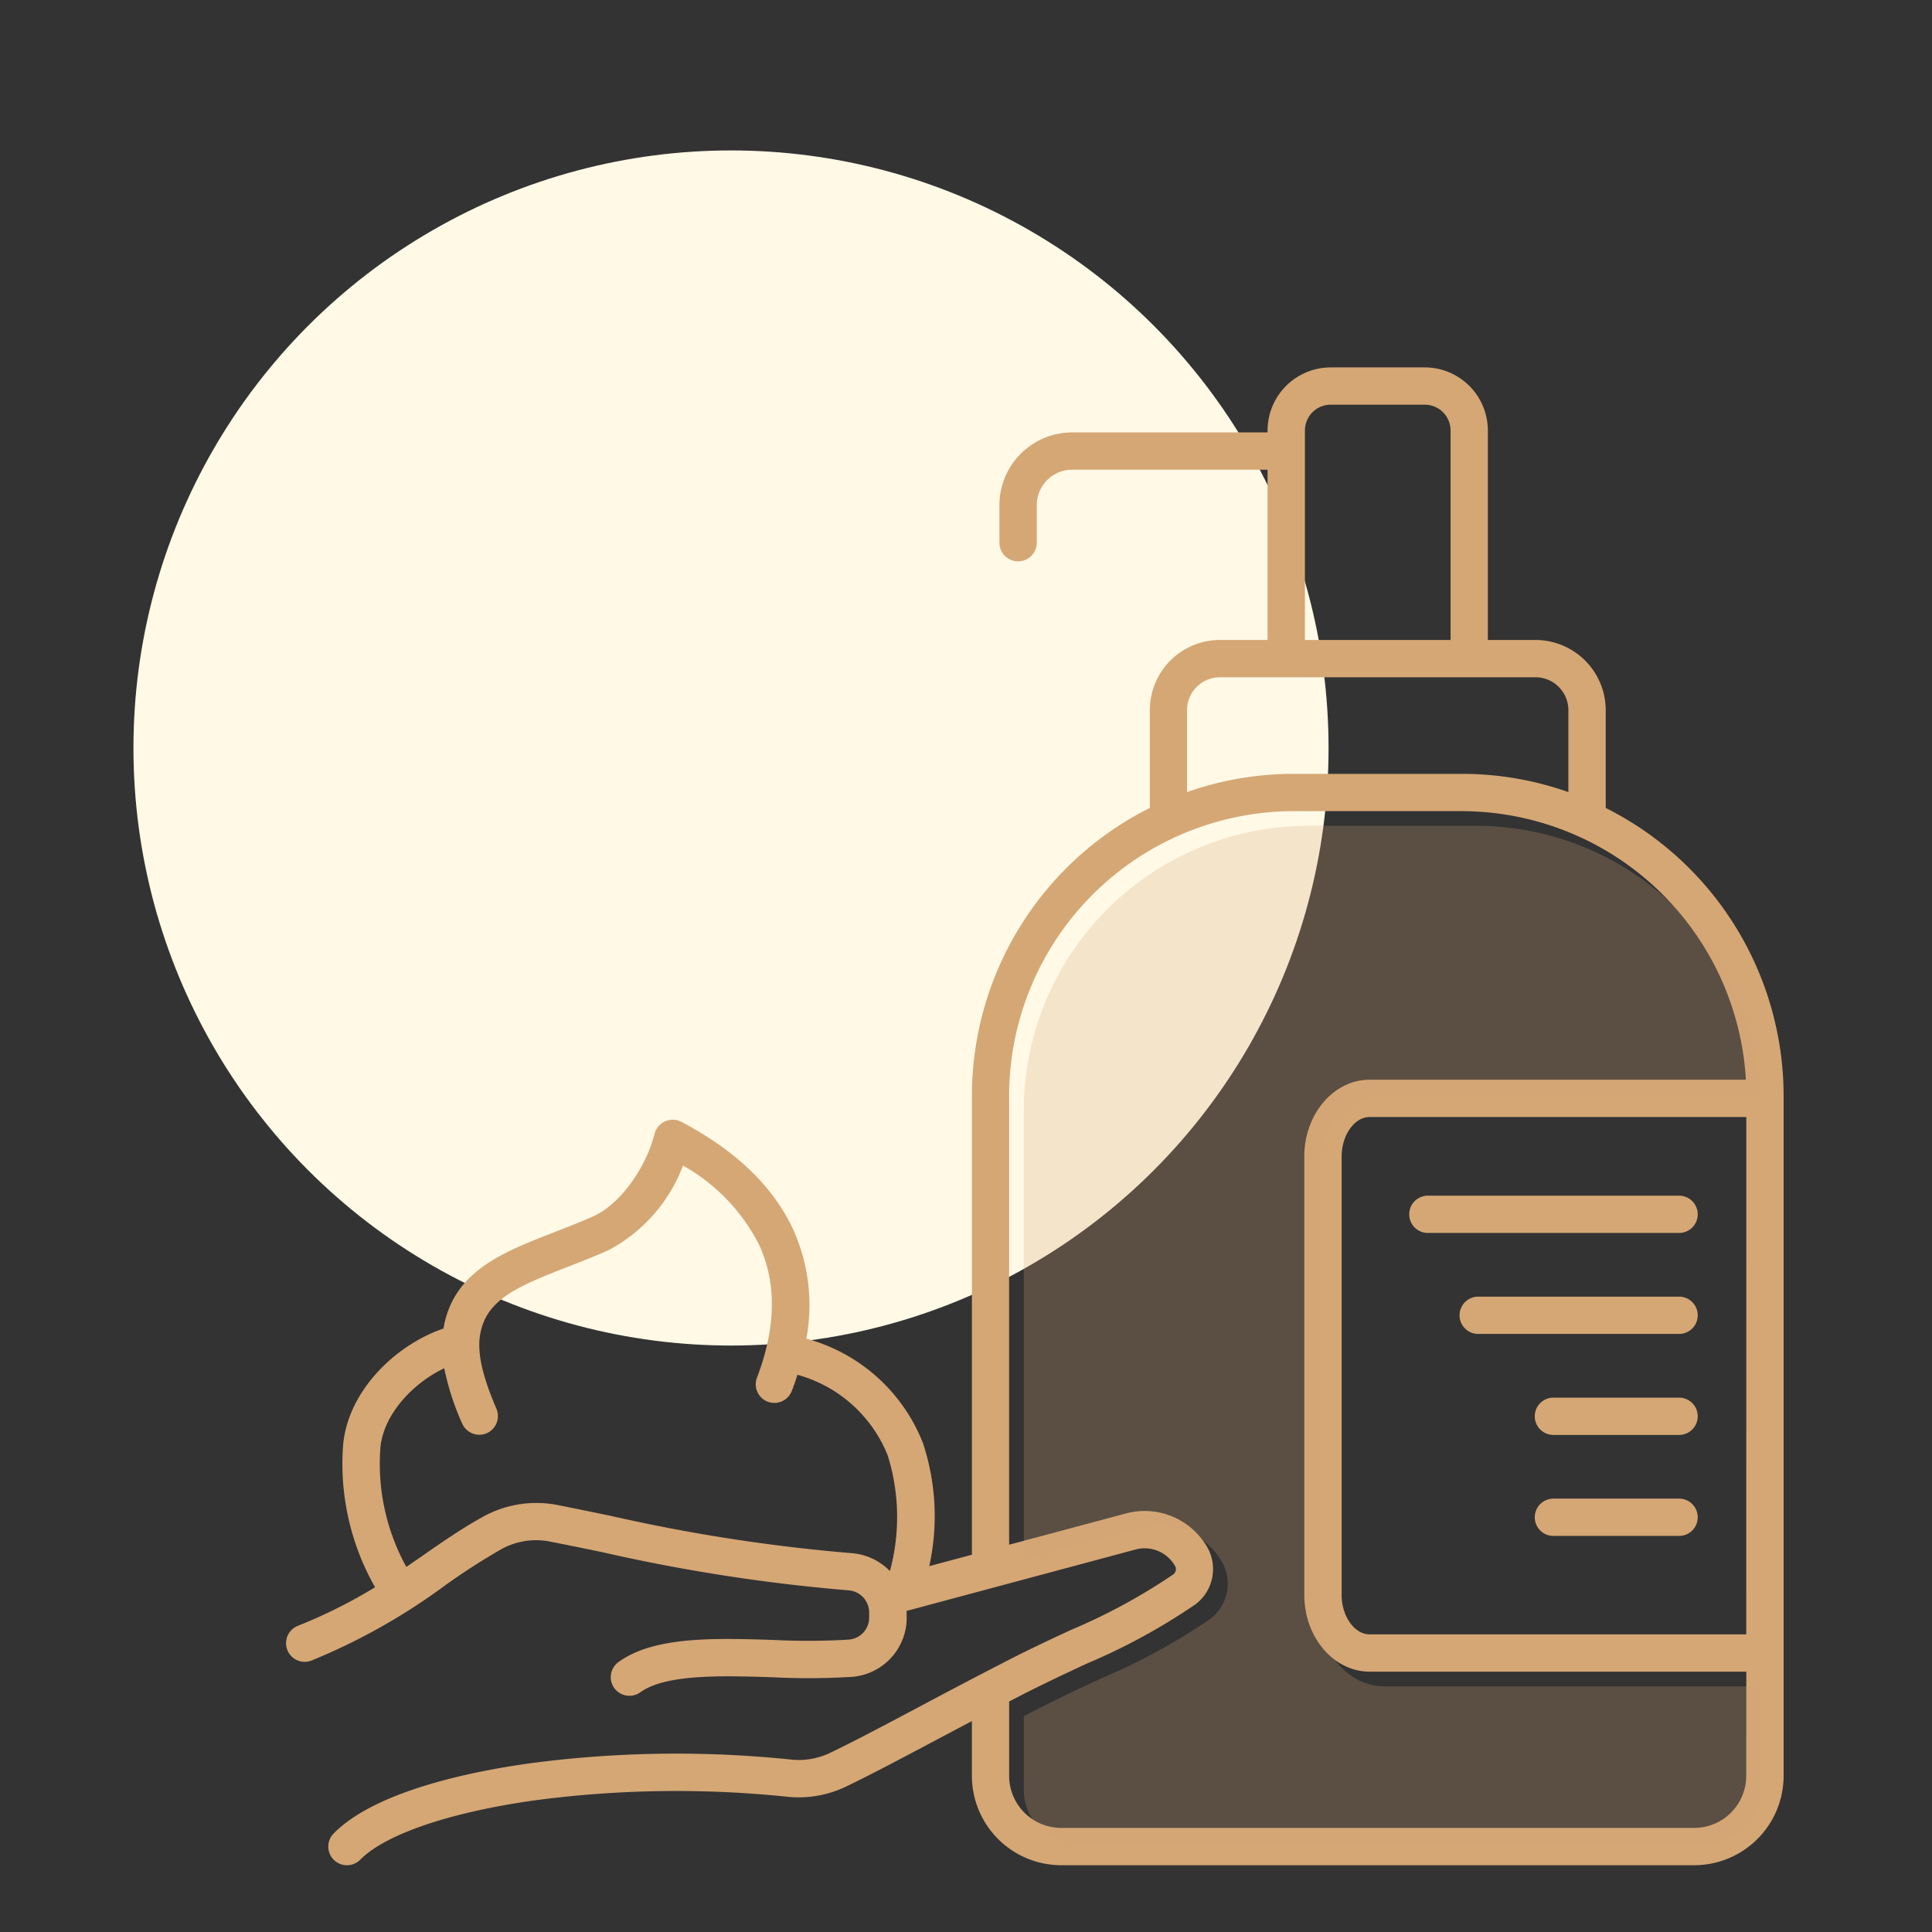
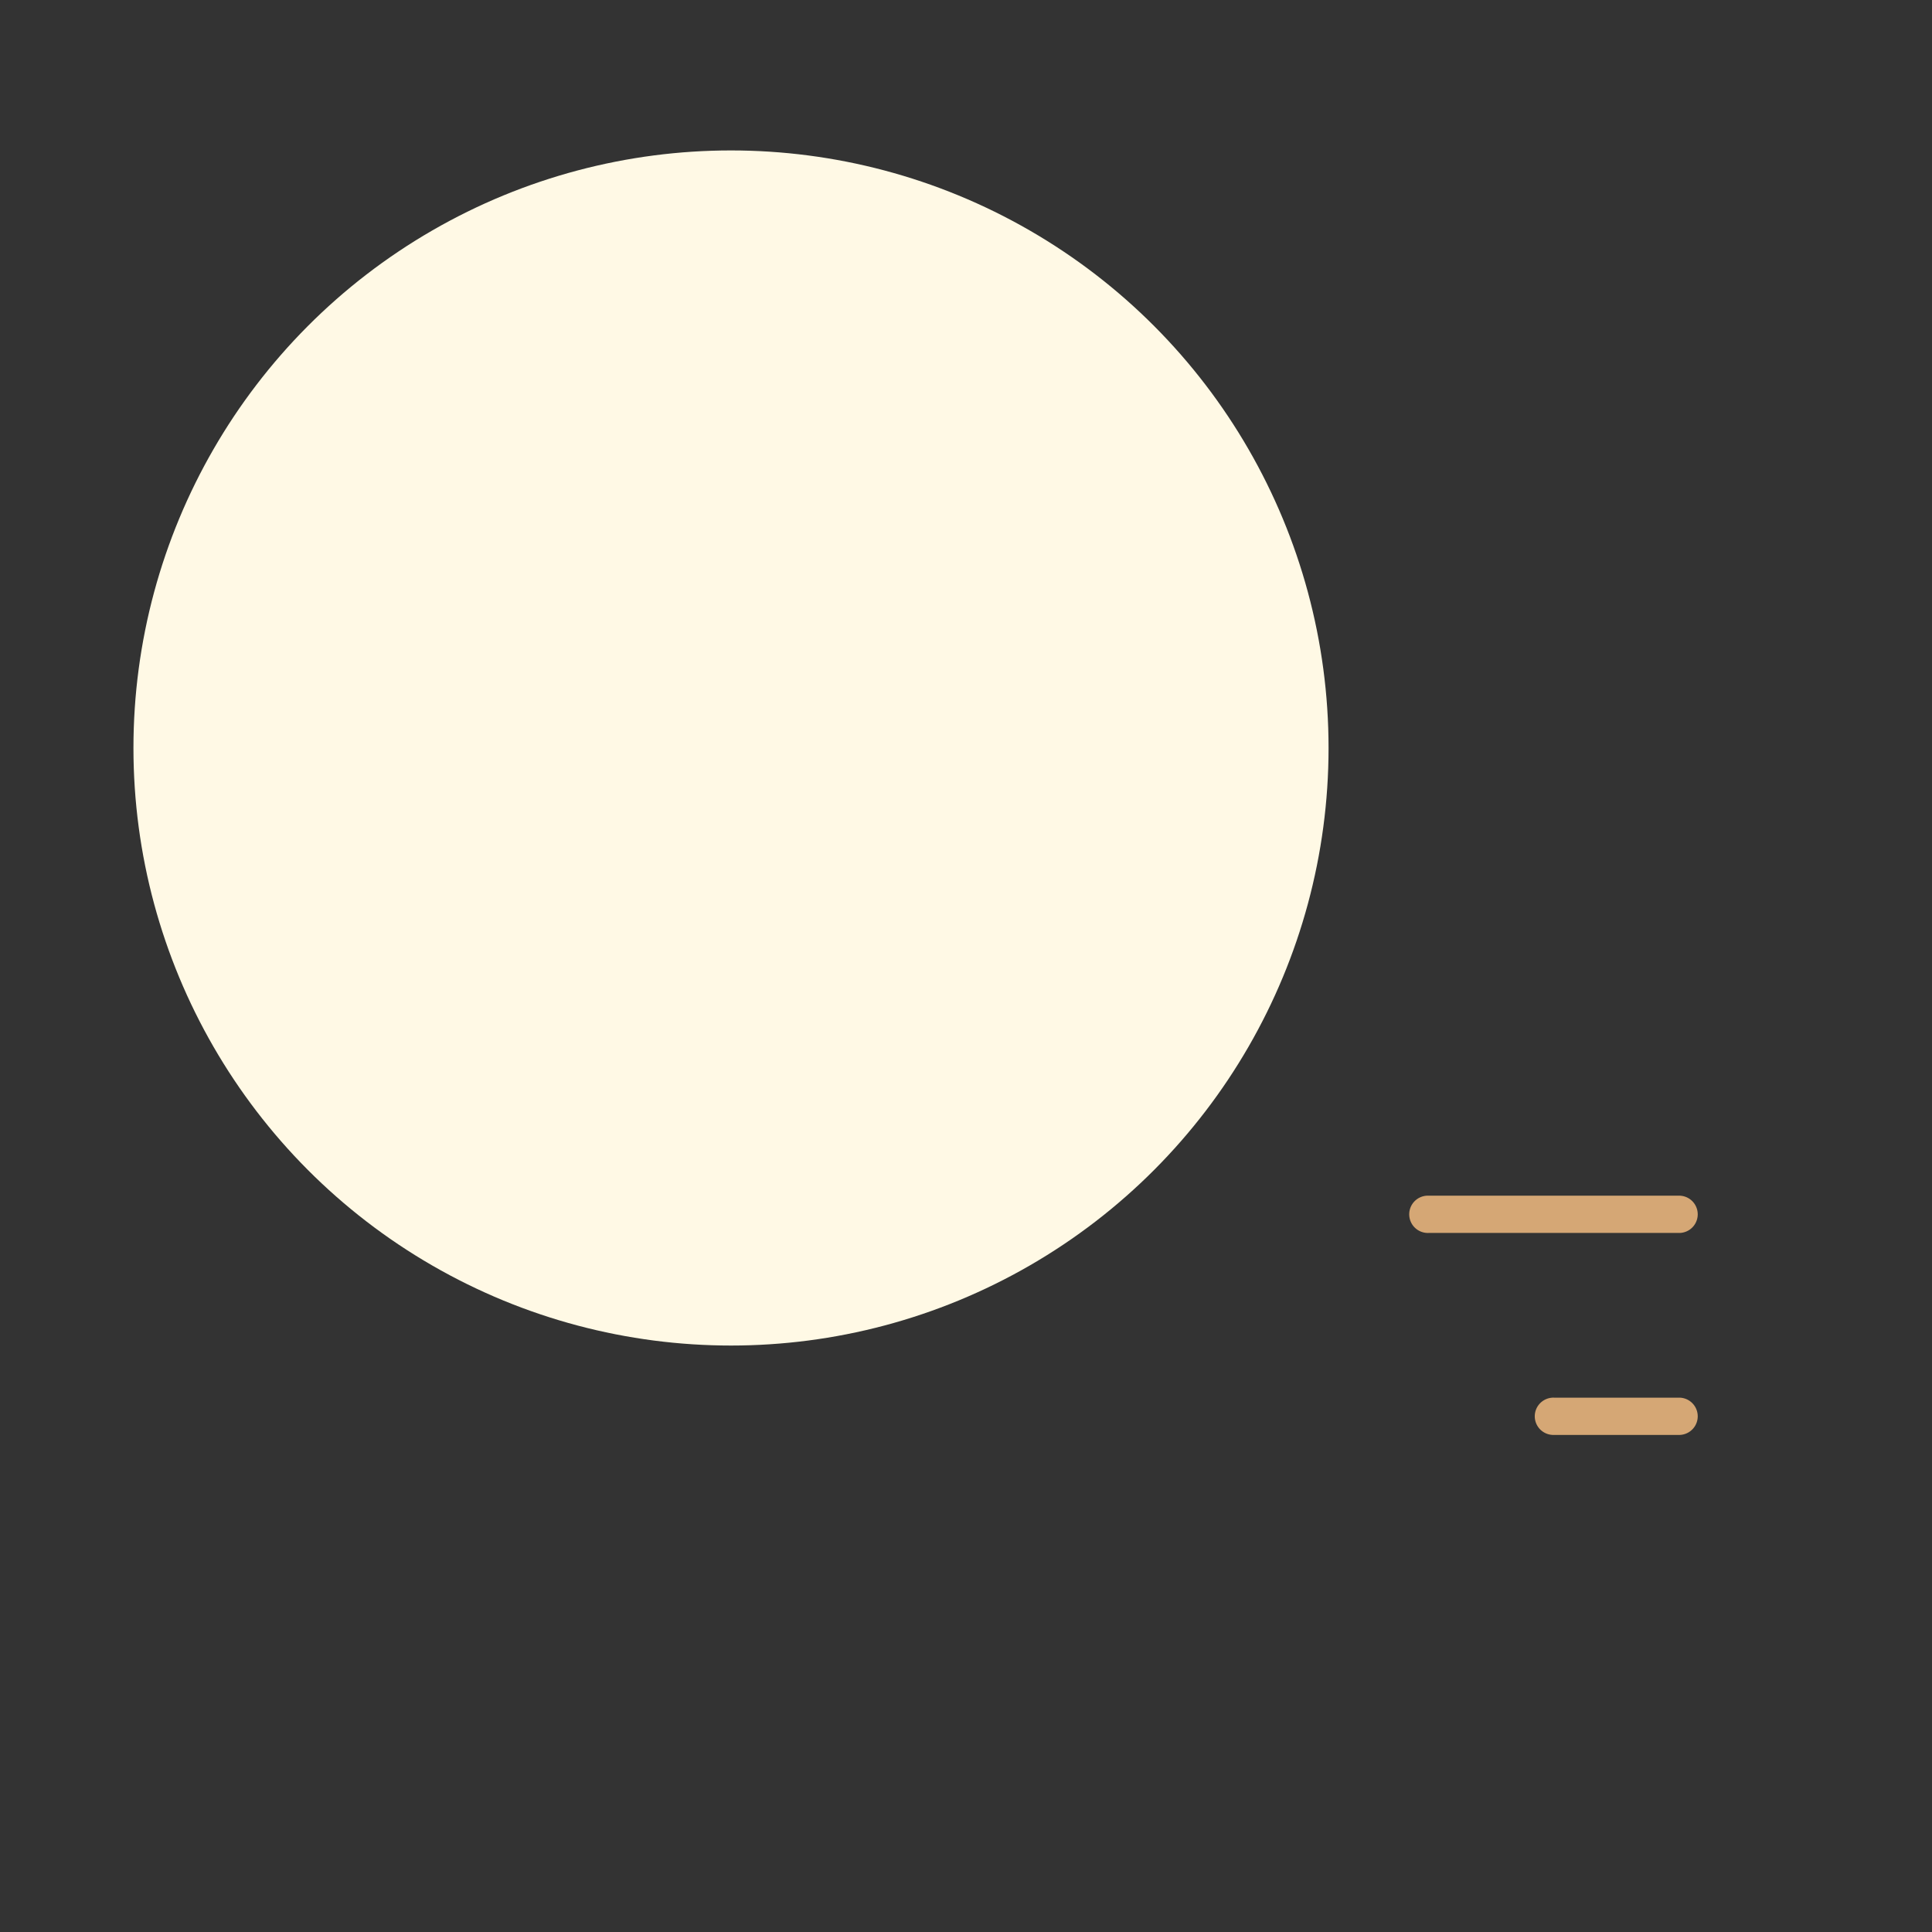
<svg xmlns="http://www.w3.org/2000/svg" width="140" height="140" viewBox="0 0 140 140">
  <rect x="0" y="0" width="140" height="140" fill="#333333" stroke="none" />
  <defs>
    <clipPath id="a">
      <rect width="108.535" height="108.536" fill="#d5a775" />
    </clipPath>
  </defs>
  <g transform="translate(-1224 -2968)">
    <g transform="translate(1240.67 2978.901)">
      <circle cx="43.301" cy="43.301" r="43.301" transform="translate(-7)" fill="#fff9e5" />
      <g transform="translate(4.045 15.724)">
        <g clip-path="url(#a)">
-           <path d="M95.642,31.923V24.837a5.094,5.094,0,0,0-5.084-5.086H87.1V4.571A4.575,4.575,0,0,0,82.53,0H75.709a4.581,4.581,0,0,0-4.572,4.57V4.71H56.974a5.276,5.276,0,0,0-5.267,5.265V12.7a1.353,1.353,0,0,0,2.707,0V9.975a2.567,2.567,0,0,1,2.56-2.563H71.137V19.751H67.69a5.088,5.088,0,0,0-5.084,5.086v7.086A23.345,23.345,0,0,0,49.714,52.785V86.037l-3.091.827a16.846,16.846,0,0,0-.457-8.916,12.619,12.619,0,0,0-8.449-7.568,13.325,13.325,0,0,0-1.006-8.02c-1.454-3.06-4.16-5.648-8.055-7.691a1.339,1.339,0,0,0-1.17-.039,1.361,1.361,0,0,0-.768.9c-.659,2.583-2.569,5.155-4.435,5.981-.942.421-1.893.791-2.816,1.149-3.365,1.308-6.538,2.544-7.7,5.676a7.31,7.31,0,0,0-.347,1.312c-3.383,1.142-6.895,4.436-7.27,8.409A18.1,18.1,0,0,0,6.464,88.394,37.149,37.149,0,0,1,.841,91.2a1.352,1.352,0,0,0,1.015,2.506,44.758,44.758,0,0,0,9.619-5.4,47.608,47.608,0,0,1,4.014-2.6,5.211,5.211,0,0,1,3.758-.6c1.262.249,2.5.5,3.722.755a127.49,127.49,0,0,0,17.8,2.756,1.6,1.6,0,0,1,1.371.986c0,.007.009.014.009.023a1.6,1.6,0,0,1,.119.593v.353A1.6,1.6,0,0,1,40.8,92.188a49.421,49.421,0,0,1-5.5.023c-4.233-.133-8.614-.268-11.192,1.6a1.35,1.35,0,0,0,.786,2.448,1.379,1.379,0,0,0,.8-.257c1.838-1.327,5.925-1.2,9.528-1.088a51.219,51.219,0,0,0,5.825-.029,4.3,4.3,0,0,0,3.941-4.329l-.009-.354v-.093l16.6-4.451a2.533,2.533,0,0,1,2.853,1.192.473.473,0,0,1-.128.614,42.563,42.563,0,0,1-7.416,4.023c-1.582.736-3.219,1.5-4.947,2.4C49.97,94.9,48.049,95.913,46.2,96.895c-2.716,1.443-5.066,2.689-6.721,3.479a5.239,5.239,0,0,1-2.935.5,80.658,80.658,0,0,0-18.735.261c-4.023.55-11.238,1.943-14.346,5.1a1.353,1.353,0,0,0,1.929,1.9c1.829-1.858,6.611-3.472,12.783-4.317a77.835,77.835,0,0,1,18.086-.25,7.9,7.9,0,0,0,4.38-.755c1.71-.816,4.078-2.074,6.821-3.531q1.111-.587,2.25-1.191v3.969a6.484,6.484,0,0,0,6.473,6.477h45.874a6.485,6.485,0,0,0,6.474-6.477V52.785A23.362,23.362,0,0,0,95.642,31.923M43.779,87.23a4.33,4.33,0,0,0-2.816-1.309,125.947,125.947,0,0,1-17.455-2.708c-1.235-.254-2.469-.509-3.731-.76a8,8,0,0,0-5.614.9c-1.545.869-2.853,1.779-4.234,2.742-.393.274-.8.549-1.2.827A15.519,15.519,0,0,1,6.848,78.3c.219-2.449,2.386-4.717,4.627-5.773a19.048,19.048,0,0,0,1.3,4,1.356,1.356,0,0,0,1.244.816,1.386,1.386,0,0,0,.539-.111,1.36,1.36,0,0,0,.7-1.776c-1.536-3.556-1.371-5.075-.96-6.187.74-1.993,3.127-2.921,6.145-4.1.951-.369,1.929-.752,2.935-1.2a11.543,11.543,0,0,0,5.4-6.131,13.7,13.7,0,0,1,5.477,5.665c1.317,2.776,1.28,6.035-.11,9.686a1.35,1.35,0,1,0,2.524.958c.156-.386.284-.769.4-1.149a9.861,9.861,0,0,1,6.547,5.854,14.97,14.97,0,0,1,.156,8.368M73.844,4.571A1.872,1.872,0,0,1,75.709,2.7H82.53A1.874,1.874,0,0,1,84.4,4.571v15.18H73.844ZM65.3,24.837a2.388,2.388,0,0,1,2.386-2.384H90.559a2.385,2.385,0,0,1,2.377,2.384v5.937A23.135,23.135,0,0,0,85.2,29.453H73.048A23.233,23.233,0,0,0,65.3,30.774Zm40.525,77.223a3.776,3.776,0,0,1-3.767,3.774H56.187a3.778,3.778,0,0,1-3.776-3.774V96.674c.256-.133.5-.263.759-.393,1.683-.869,3.3-1.621,4.855-2.349a44.746,44.746,0,0,0,7.9-4.309,3.2,3.2,0,0,0,.851-4.116,5.237,5.237,0,0,0-5.9-2.461l-8.467,2.267V52.785A20.654,20.654,0,0,1,73.048,32.155H85.2a20.665,20.665,0,0,1,20.6,19.462H78.535c-2.615,0-4.736,2.5-4.736,5.57V88.941c0,3.072,2.121,5.569,4.736,5.569h27.294Zm0-10.252H78.535c-1.106,0-2.03-1.313-2.03-2.867V57.187c0-1.554.924-2.867,2.03-2.867h27.294Z" transform="translate(0 -0.001)" fill="#d5a775" />
          <path d="M265.933,210.627h-9.107a1.351,1.351,0,1,0,0,2.7h9.107a1.351,1.351,0,0,0,0-2.7" transform="translate(-164.923 -135.972)" fill="#d5a775" />
          <path d="M231.157,172.032h18.205a1.351,1.351,0,0,0,0-2.7H231.157a1.351,1.351,0,1,0,0,2.7" transform="translate(-148.352 -109.313)" fill="#d5a775" />
-           <path d="M256.007,189.979H241.45a1.351,1.351,0,1,0,0,2.7h14.557a1.351,1.351,0,0,0,0-2.7" transform="translate(-154.997 -122.643)" fill="#d5a775" />
-           <path d="M265.933,231.272h-9.107a1.351,1.351,0,1,0,0,2.7h9.107a1.351,1.351,0,0,0,0-2.7" transform="translate(-164.923 -149.3)" fill="#d5a775" />
-           <path d="M204.288,163.624a3.776,3.776,0,0,1-3.767,3.774H154.647a3.778,3.778,0,0,1-3.776-3.774v-5.386c.256-.133.5-.263.759-.393,1.683-.869,3.3-1.621,4.855-2.349a44.746,44.746,0,0,0,7.9-4.309,3.2,3.2,0,0,0,.851-4.117,5.237,5.237,0,0,0-5.9-2.46l-8.467,2.267V114.348a20.654,20.654,0,0,1,20.637-20.629H183.66a20.665,20.665,0,0,1,20.6,19.463H176.994c-2.615,0-4.736,2.5-4.736,5.57v31.754c0,3.072,2.121,5.569,4.736,5.569h27.294Z" transform="translate(-97.396 -60.501)" fill="#d5a775" opacity="0.25" />
        </g>
      </g>
    </g>
    <rect width="140" height="140" transform="translate(1224 2968)" fill="none" />
  </g>
</svg>